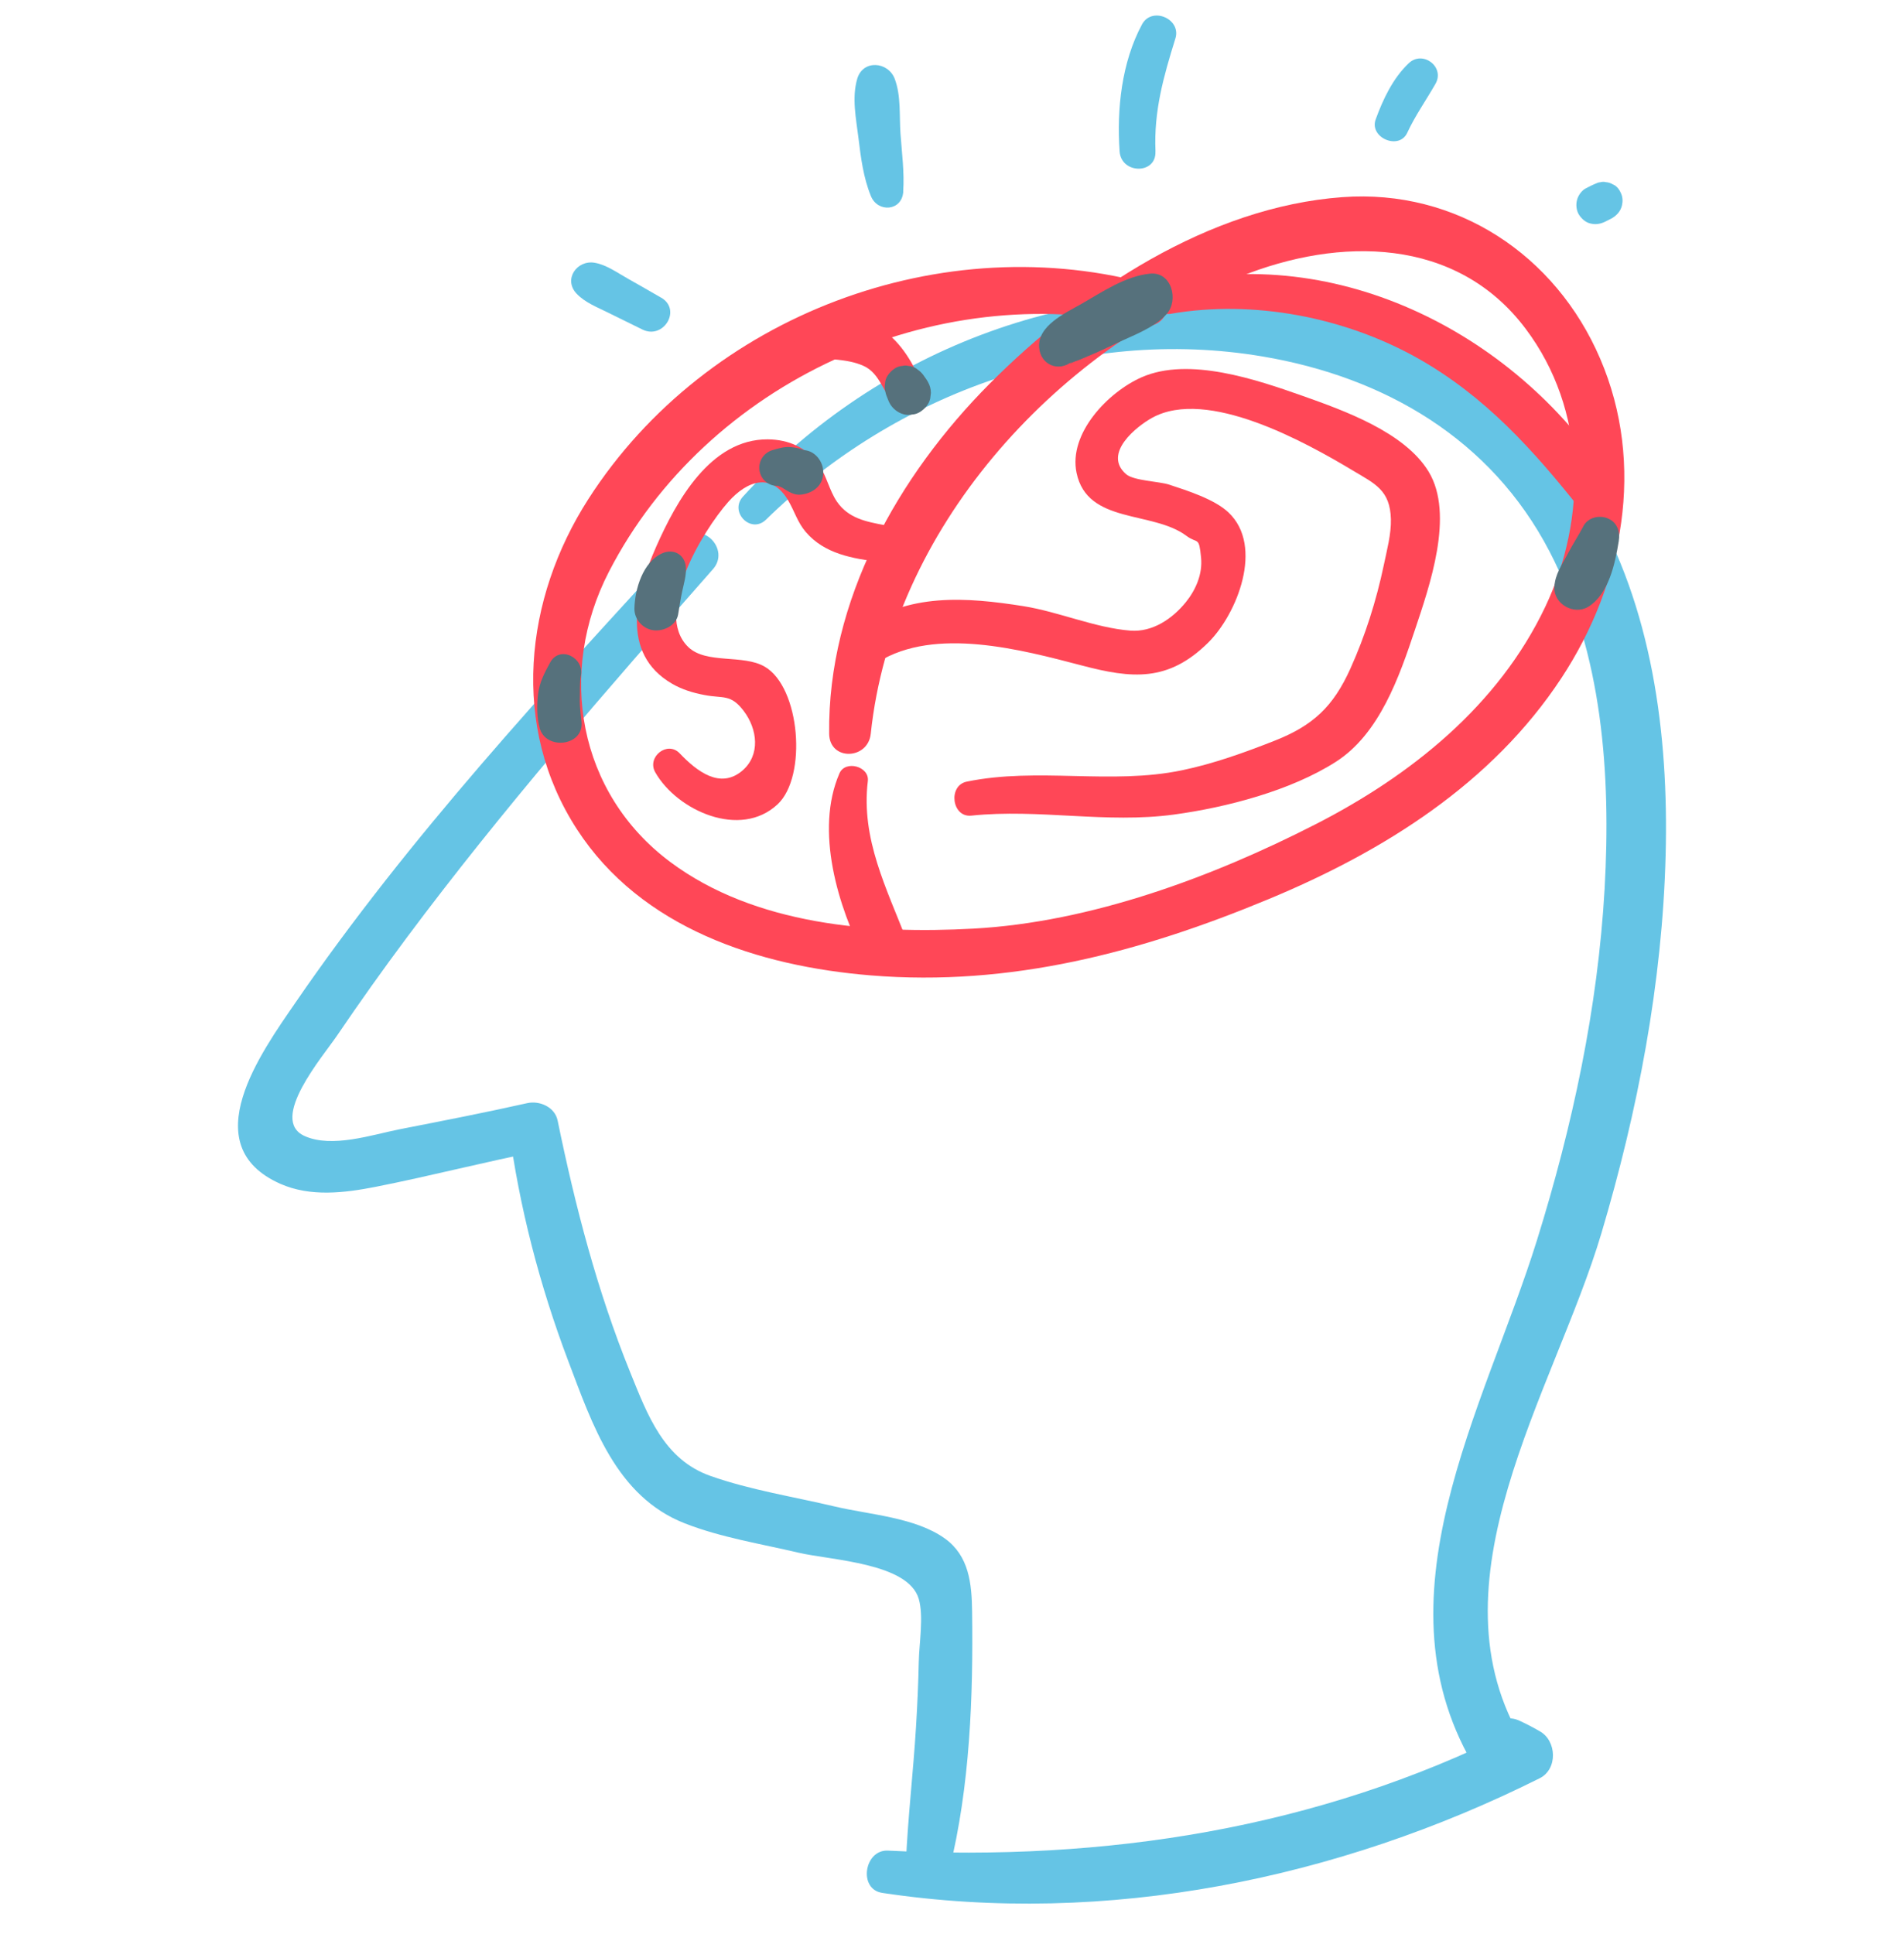
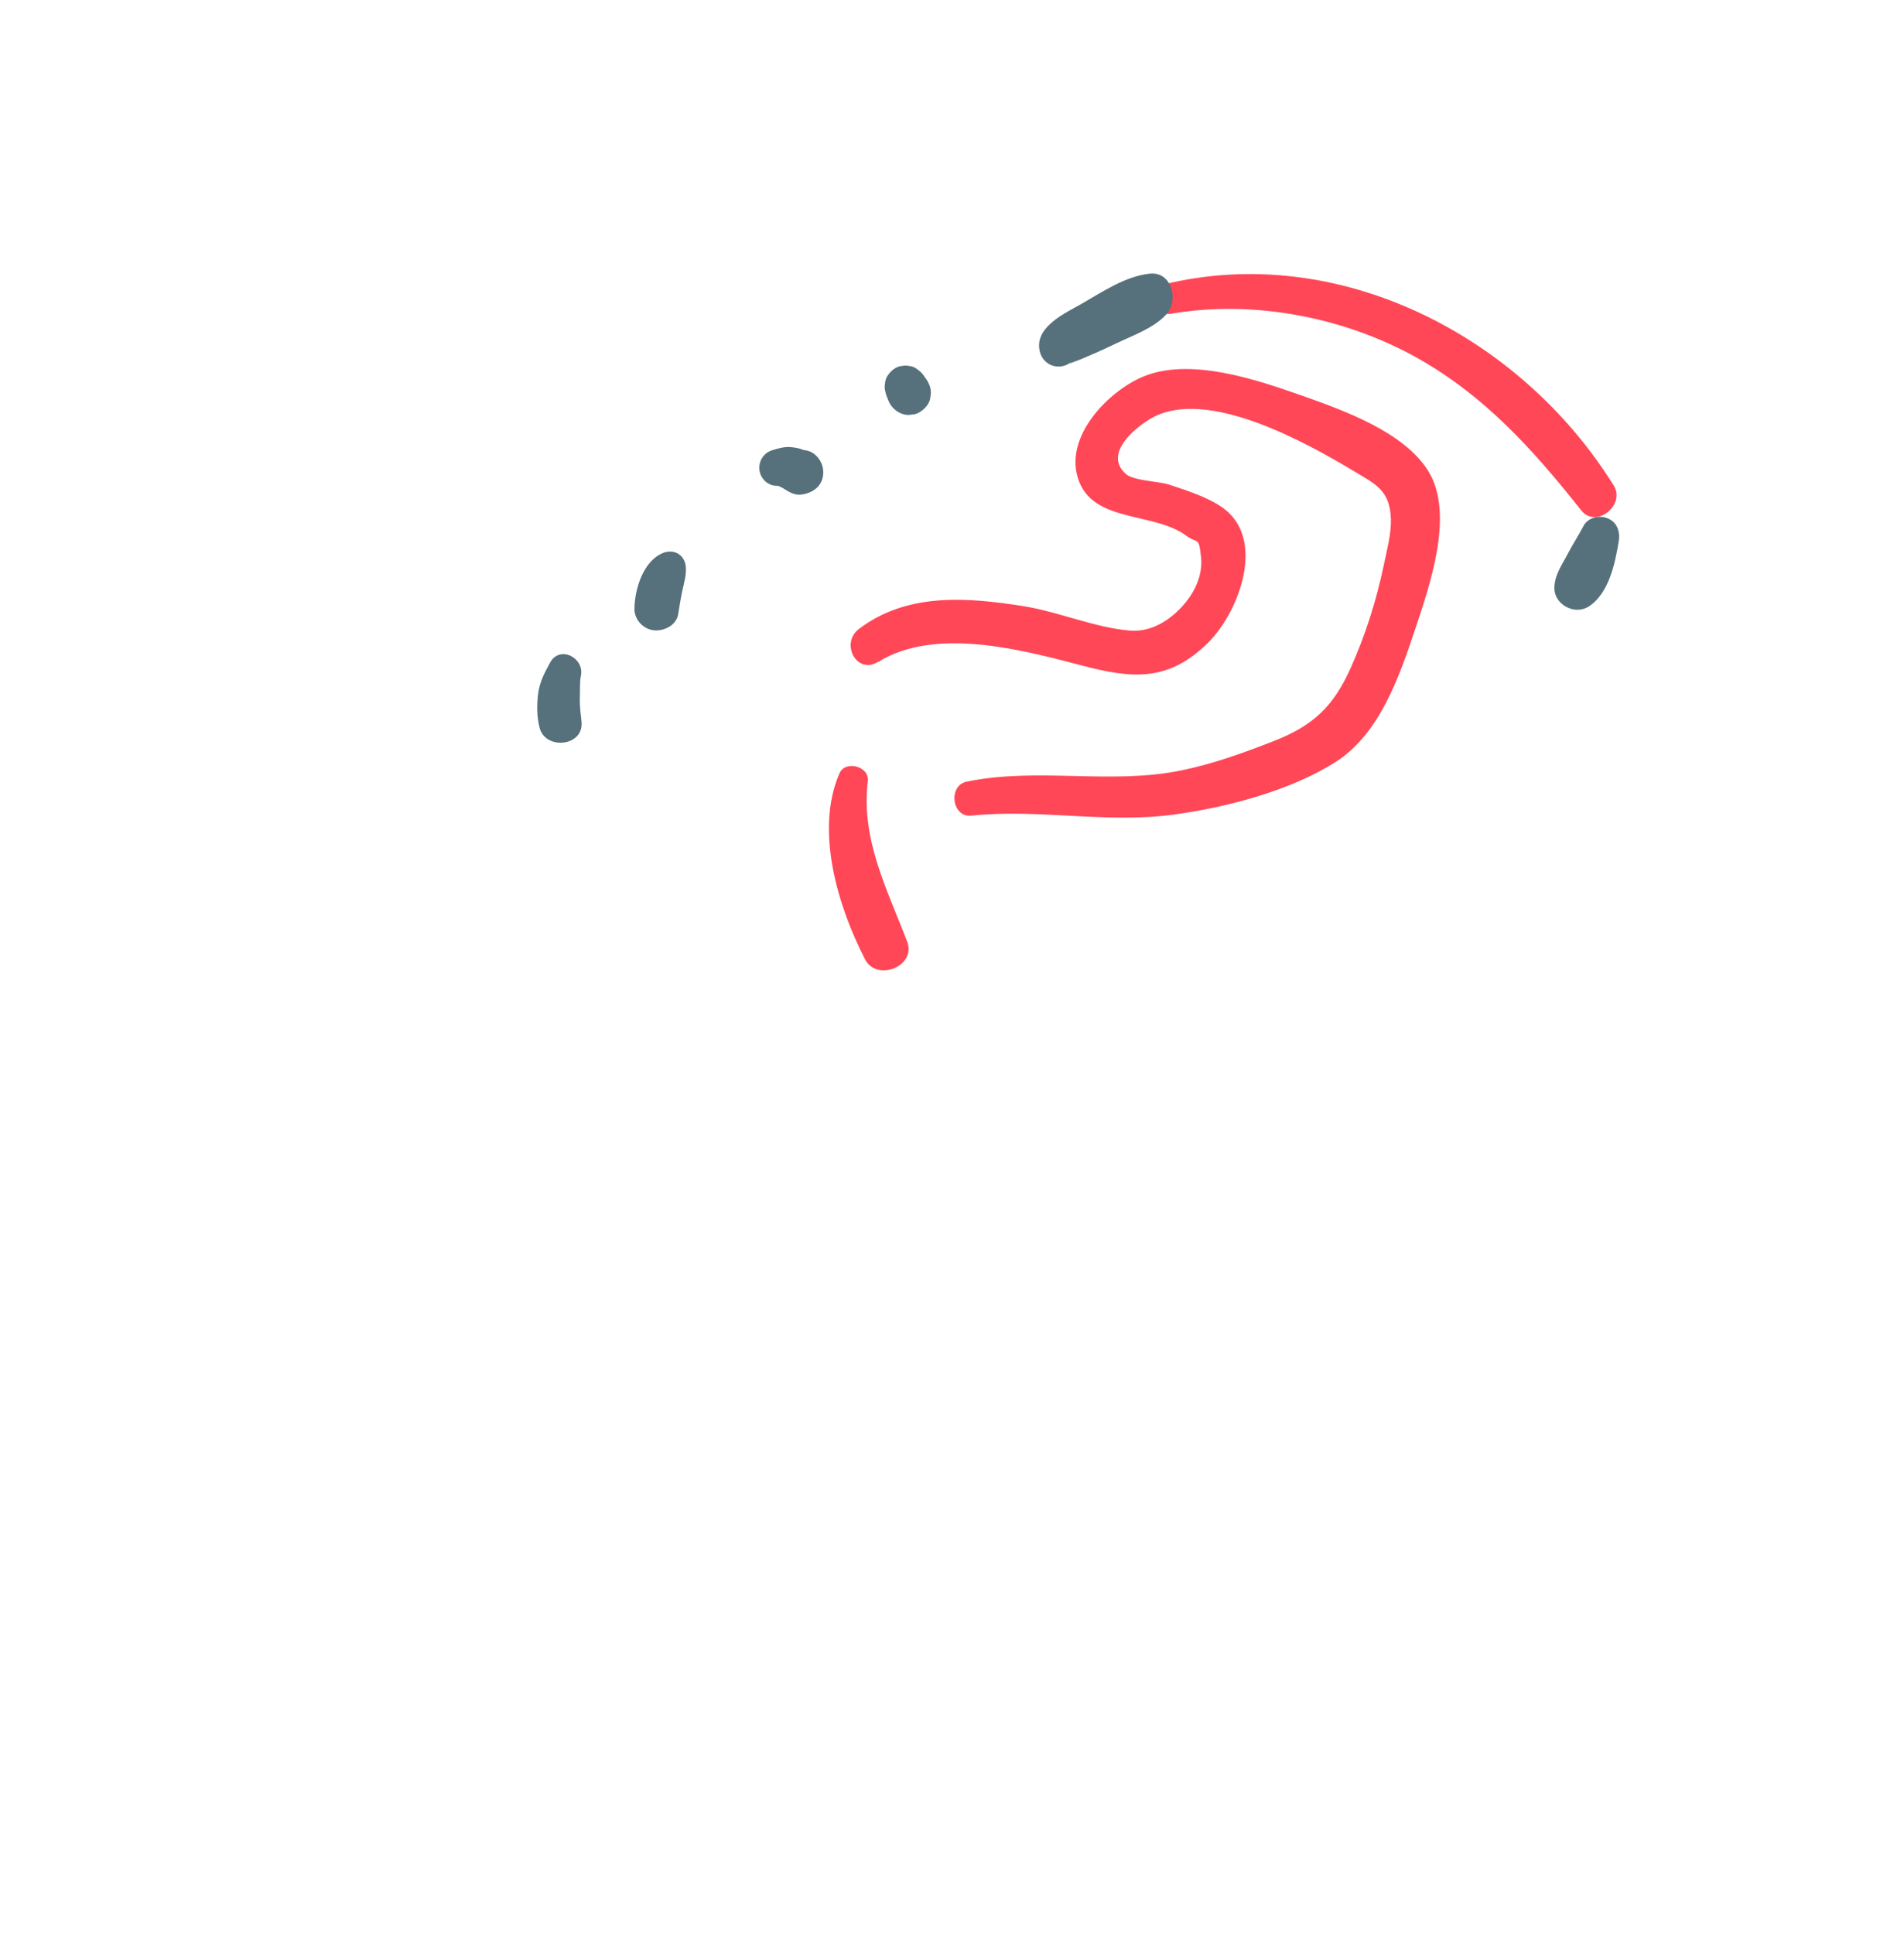
<svg xmlns="http://www.w3.org/2000/svg" width="64" height="65" viewBox="0 0 64 65" fill="none">
-   <path d="M22.976 18.137C18.398 23.121 13.771 28.104 9.933 33.694C8.783 35.368 6.512 38.497 9.424 39.786C10.434 40.233 11.578 40.093 12.627 39.887C14.479 39.522 16.306 39.044 18.158 38.683C17.804 38.414 17.453 38.145 17.099 37.877C17.453 40.561 18.14 43.201 19.098 45.733C19.912 47.882 20.71 50.295 23.022 51.199C24.239 51.674 25.572 51.884 26.84 52.183C27.933 52.439 30.532 52.524 30.883 53.738C31.054 54.325 30.894 55.239 30.883 55.857C30.868 56.585 30.834 57.316 30.79 58.042C30.697 59.574 30.514 61.103 30.449 62.635C30.413 63.475 31.71 63.648 31.912 62.834C32.604 60.037 32.715 57.024 32.676 54.154C32.663 53.224 32.575 52.294 31.762 51.708C30.77 50.995 29.23 50.907 28.07 50.633C26.688 50.305 25.228 50.078 23.885 49.605C22.309 49.052 21.764 47.551 21.183 46.12C20.072 43.379 19.338 40.55 18.744 37.66C18.651 37.203 18.132 36.98 17.716 37.076C16.293 37.396 14.859 37.673 13.428 37.954C12.513 38.135 11.157 38.595 10.237 38.179C9.021 37.631 10.86 35.498 11.338 34.792C12.09 33.684 12.865 32.594 13.665 31.522C16.877 27.213 20.416 23.159 23.965 19.129C24.557 18.458 23.588 17.474 22.976 18.14V18.137ZM25.75 17.463C30.121 13.185 36.352 10.951 42.444 11.981C46.554 12.676 50.119 14.761 52.08 18.525C53.873 21.968 54.151 26.05 53.937 29.861C53.71 33.875 52.857 37.846 51.664 41.677C49.902 47.34 46.081 53.775 49.651 59.523C50.271 60.52 51.85 59.605 51.23 58.6C47.908 53.214 52.245 46.763 53.826 41.457C55.053 37.334 55.88 33.03 55.988 28.721C56.092 24.676 55.536 20.39 53.444 16.851C51.23 13.108 47.399 10.847 43.152 10.181C36.396 9.119 29.571 11.666 24.975 16.688C24.5 17.207 25.244 17.959 25.75 17.463Z" fill="#65C4E5" />
-   <path d="M29.654 63.617C37.189 64.749 44.978 63.15 51.752 59.765C52.369 59.458 52.33 58.499 51.752 58.182C51.54 58.058 51.32 57.944 51.098 57.841C50.297 57.443 49.427 58.438 50.111 59.12C50.279 59.295 50.455 59.463 50.641 59.623L50.827 58.182C44.26 61.47 37.133 62.563 29.848 62.196C29.049 62.155 28.84 63.496 29.656 63.617H29.654Z" fill="#65C4E5" />
-   <path d="M38.77 9.589C31.715 7.59 23.756 10.579 19.78 16.768C17.623 20.124 17.153 24.423 19.395 27.874C21.552 31.199 25.505 32.475 29.277 32.782C33.96 33.165 38.342 32.005 42.638 30.22C46.5 28.616 50.15 26.34 52.488 22.782C54.575 19.607 55.317 15.614 53.787 12.054C52.292 8.566 48.959 6.345 45.123 6.626C40.636 6.954 36.373 9.778 33.273 12.888C30.186 15.988 27.817 20.189 27.871 24.66C27.882 25.58 29.178 25.539 29.269 24.66C29.995 17.789 35.386 11.837 41.692 9.295C45.014 7.957 48.954 7.951 51.282 11.049C53.328 13.772 53.364 17.396 51.938 20.401C50.364 23.71 47.432 26.058 44.229 27.698C40.747 29.481 36.657 30.995 32.725 31.209C29.302 31.398 25.378 31.09 22.537 28.975C19.421 26.655 18.726 22.594 20.468 19.215C23.751 12.842 31.41 9.346 38.396 10.93C39.266 11.126 39.633 9.832 38.765 9.587L38.77 9.589Z" fill="#FF4757" />
  <path d="M29.517 22.248C31.439 21.057 34.327 21.832 36.357 22.364C38.052 22.811 39.269 22.924 40.61 21.599C41.581 20.641 42.495 18.36 41.294 17.223C40.827 16.779 39.91 16.489 39.3 16.288C38.967 16.177 38.109 16.159 37.853 15.937C37.05 15.242 38.212 14.322 38.734 14.038C40.579 13.028 43.862 14.846 45.489 15.823C46.215 16.259 46.727 16.469 46.753 17.45C46.766 17.951 46.613 18.512 46.513 18.998C46.262 20.189 45.892 21.361 45.391 22.472C44.815 23.746 44.141 24.384 42.842 24.895C41.837 25.291 40.79 25.668 39.734 25.887C37.349 26.386 34.885 25.776 32.493 26.27C31.86 26.402 31.992 27.479 32.648 27.412C34.931 27.174 37.189 27.686 39.468 27.375C41.23 27.135 43.389 26.572 44.903 25.603C46.37 24.666 47.037 22.741 47.561 21.168C48.044 19.716 48.9 17.3 48.021 15.851C47.215 14.523 45.174 13.797 43.792 13.307C42.247 12.762 39.969 11.979 38.375 12.679C37.254 13.172 35.908 14.562 36.187 15.893C36.549 17.623 38.737 17.156 39.876 18.006C40.263 18.295 40.3 18.001 40.372 18.742C40.426 19.287 40.199 19.819 39.86 20.238C39.408 20.796 38.739 21.253 37.993 21.194C36.812 21.101 35.588 20.561 34.402 20.372C32.503 20.072 30.488 19.91 28.871 21.139C28.235 21.622 28.796 22.689 29.517 22.242V22.248ZM39.372 10.543C42.144 10.07 45.19 10.661 47.629 12.025C49.917 13.307 51.547 15.13 53.154 17.156C53.645 17.776 54.653 16.975 54.242 16.316C51.098 11.266 44.973 8.119 39.101 9.563C38.455 9.721 38.737 10.653 39.372 10.545V10.543ZM28.217 25.991C27.383 27.913 28.168 30.478 29.078 32.242C29.473 33.01 30.811 32.475 30.493 31.646C29.811 29.868 28.933 28.2 29.171 26.249C29.23 25.756 28.414 25.536 28.217 25.991Z" fill="#FF4757" />
-   <path d="M29.747 17.652C29.116 17.533 28.517 17.424 28.13 16.856C27.876 16.482 27.791 16.011 27.535 15.634C27.132 15.045 26.512 14.771 25.805 14.766C23.877 14.756 22.73 16.851 22.056 18.375C21.374 19.92 20.832 21.961 22.591 22.979C22.929 23.175 23.296 23.286 23.678 23.358C24.314 23.482 24.559 23.314 24.998 23.893C25.463 24.505 25.567 25.378 24.949 25.903C24.213 26.526 23.436 25.936 22.847 25.319C22.433 24.883 21.733 25.441 22.025 25.955C22.754 27.241 24.885 28.207 26.14 27.029C27.135 26.094 26.9 23.105 25.709 22.408C24.978 21.979 23.738 22.33 23.133 21.744C21.953 20.599 23.611 17.851 24.479 16.869C25.117 16.148 25.936 15.867 26.497 16.825C26.706 17.182 26.809 17.556 27.083 17.877C27.716 18.618 28.659 18.773 29.581 18.889C30.281 18.98 30.444 17.784 29.749 17.652H29.747ZM31.038 12.968C30.684 12.227 30.336 11.542 29.638 11.062C28.943 10.586 27.928 10.416 27.14 10.728C26.605 10.94 26.456 11.824 27.14 11.971C27.76 12.105 28.429 12.03 29.021 12.294C29.612 12.557 29.685 13.263 30.145 13.658C30.64 14.084 31.32 13.56 31.038 12.968Z" fill="#FF4757" />
-   <path d="M22.219 10.002C21.855 9.793 21.493 9.581 21.126 9.377C20.759 9.173 20.387 8.897 19.984 8.83C19.393 8.732 18.928 9.388 19.38 9.868C19.664 10.171 20.093 10.333 20.46 10.517C20.827 10.7 21.214 10.889 21.594 11.075C22.304 11.423 22.922 10.405 22.222 10.002H22.219ZM30.359 6.443C30.403 5.794 30.315 5.146 30.269 4.5C30.225 3.89 30.292 3.224 30.075 2.65C29.855 2.069 29.005 1.992 28.814 2.65C28.628 3.288 28.776 3.989 28.856 4.64C28.936 5.301 29.021 5.97 29.274 6.59C29.507 7.158 30.318 7.096 30.362 6.443H30.359ZM38.84 5.089C38.781 3.73 39.111 2.573 39.509 1.294C39.716 0.633 38.716 0.204 38.386 0.821C37.701 2.1 37.536 3.66 37.634 5.089C37.688 5.856 38.874 5.869 38.838 5.089H38.84ZM47.303 4.461C47.572 3.88 47.936 3.371 48.251 2.818C48.577 2.25 47.825 1.676 47.352 2.126C46.82 2.63 46.487 3.338 46.241 4.014C46.019 4.627 47.027 5.061 47.303 4.461ZM53.96 7.448L54.144 7.355C54.327 7.262 54.477 7.104 54.521 6.897C54.552 6.76 54.544 6.631 54.49 6.502C54.444 6.391 54.356 6.262 54.242 6.21C54.234 6.208 54.227 6.202 54.219 6.2C54.144 6.153 54.064 6.128 53.978 6.122C53.922 6.107 53.865 6.107 53.808 6.122C53.712 6.135 53.712 6.138 53.622 6.177C53.581 6.195 53.542 6.21 53.501 6.231L53.307 6.329C53.167 6.399 53.048 6.569 53.01 6.717C52.966 6.872 52.986 7.078 53.074 7.215C53.162 7.352 53.297 7.476 53.462 7.512C53.638 7.554 53.798 7.528 53.96 7.448Z" fill="#65C4E5" />
  <path d="M18.491 22.268C18.297 22.625 18.134 22.927 18.085 23.338C18.041 23.71 18.044 24.092 18.137 24.456C18.328 25.221 19.625 25.087 19.548 24.265C19.522 23.994 19.48 23.735 19.491 23.462C19.501 23.224 19.48 22.937 19.527 22.705C19.646 22.105 18.814 21.674 18.491 22.268ZM22.255 18.597C21.612 18.884 21.338 19.801 21.325 20.45C21.317 20.819 21.614 21.142 21.973 21.183C22.309 21.222 22.733 21.02 22.795 20.648C22.839 20.377 22.875 20.14 22.932 19.871C22.989 19.602 23.076 19.331 23.053 19.055C23.017 18.631 22.637 18.427 22.255 18.597ZM26.13 16.326C26.205 16.326 26.2 16.326 26.12 16.316C26.192 16.342 26.184 16.339 26.102 16.308C26.171 16.339 26.244 16.37 26.316 16.399C26.231 16.36 26.22 16.358 26.293 16.391C26.486 16.51 26.683 16.652 26.926 16.624C27.326 16.577 27.677 16.319 27.672 15.877V15.861C27.672 15.546 27.445 15.216 27.127 15.143C26.809 15.071 26.432 15.182 26.288 15.484L26.28 15.497L26.727 15.154L26.691 15.164H27.086C27.13 15.182 27.215 15.218 27.125 15.177C27.052 15.143 26.977 15.107 26.9 15.084C26.784 15.048 26.644 15.03 26.528 15.024C26.337 15.017 26.148 15.074 25.967 15.128C25.673 15.213 25.489 15.497 25.528 15.8C25.567 16.102 25.823 16.334 26.127 16.329L26.13 16.326ZM29.762 13.17C29.77 13.219 29.78 13.255 29.798 13.299C29.837 13.392 29.868 13.495 29.92 13.58C30.018 13.741 30.178 13.867 30.359 13.919C30.457 13.95 30.555 13.955 30.653 13.932C30.752 13.927 30.842 13.898 30.927 13.844C31.085 13.743 31.222 13.591 31.266 13.405L31.291 13.208C31.291 13.077 31.258 12.953 31.191 12.836C31.173 12.795 31.142 12.756 31.118 12.72C31.064 12.637 31.005 12.555 30.932 12.488L30.79 12.379C30.71 12.328 30.622 12.302 30.529 12.296C30.467 12.281 30.405 12.281 30.343 12.296C30.25 12.302 30.163 12.328 30.082 12.379C29.982 12.444 29.896 12.529 29.832 12.63C29.78 12.71 29.754 12.798 29.749 12.891C29.729 12.984 29.734 13.077 29.762 13.17ZM36.037 12.147C35.877 12.281 36.019 12.185 36.148 12.142C36.293 12.095 36.435 12.028 36.577 11.968C36.897 11.837 37.207 11.689 37.523 11.54C38.088 11.268 38.788 11.028 39.215 10.555C39.63 10.093 39.388 9.119 38.651 9.197C37.827 9.282 37.057 9.809 36.344 10.217C35.81 10.522 34.867 10.948 34.929 11.684C34.978 12.268 35.595 12.516 36.04 12.144L36.037 12.147ZM53.221 17.688C53.059 18 52.862 18.295 52.7 18.608C52.506 18.982 52.266 19.3 52.248 19.734C52.224 20.305 52.911 20.687 53.392 20.39C54.079 19.961 54.291 18.93 54.412 18.186C54.464 17.866 54.358 17.548 54.035 17.419C53.748 17.303 53.376 17.393 53.221 17.685V17.688Z" fill="#56717C" />
</svg>